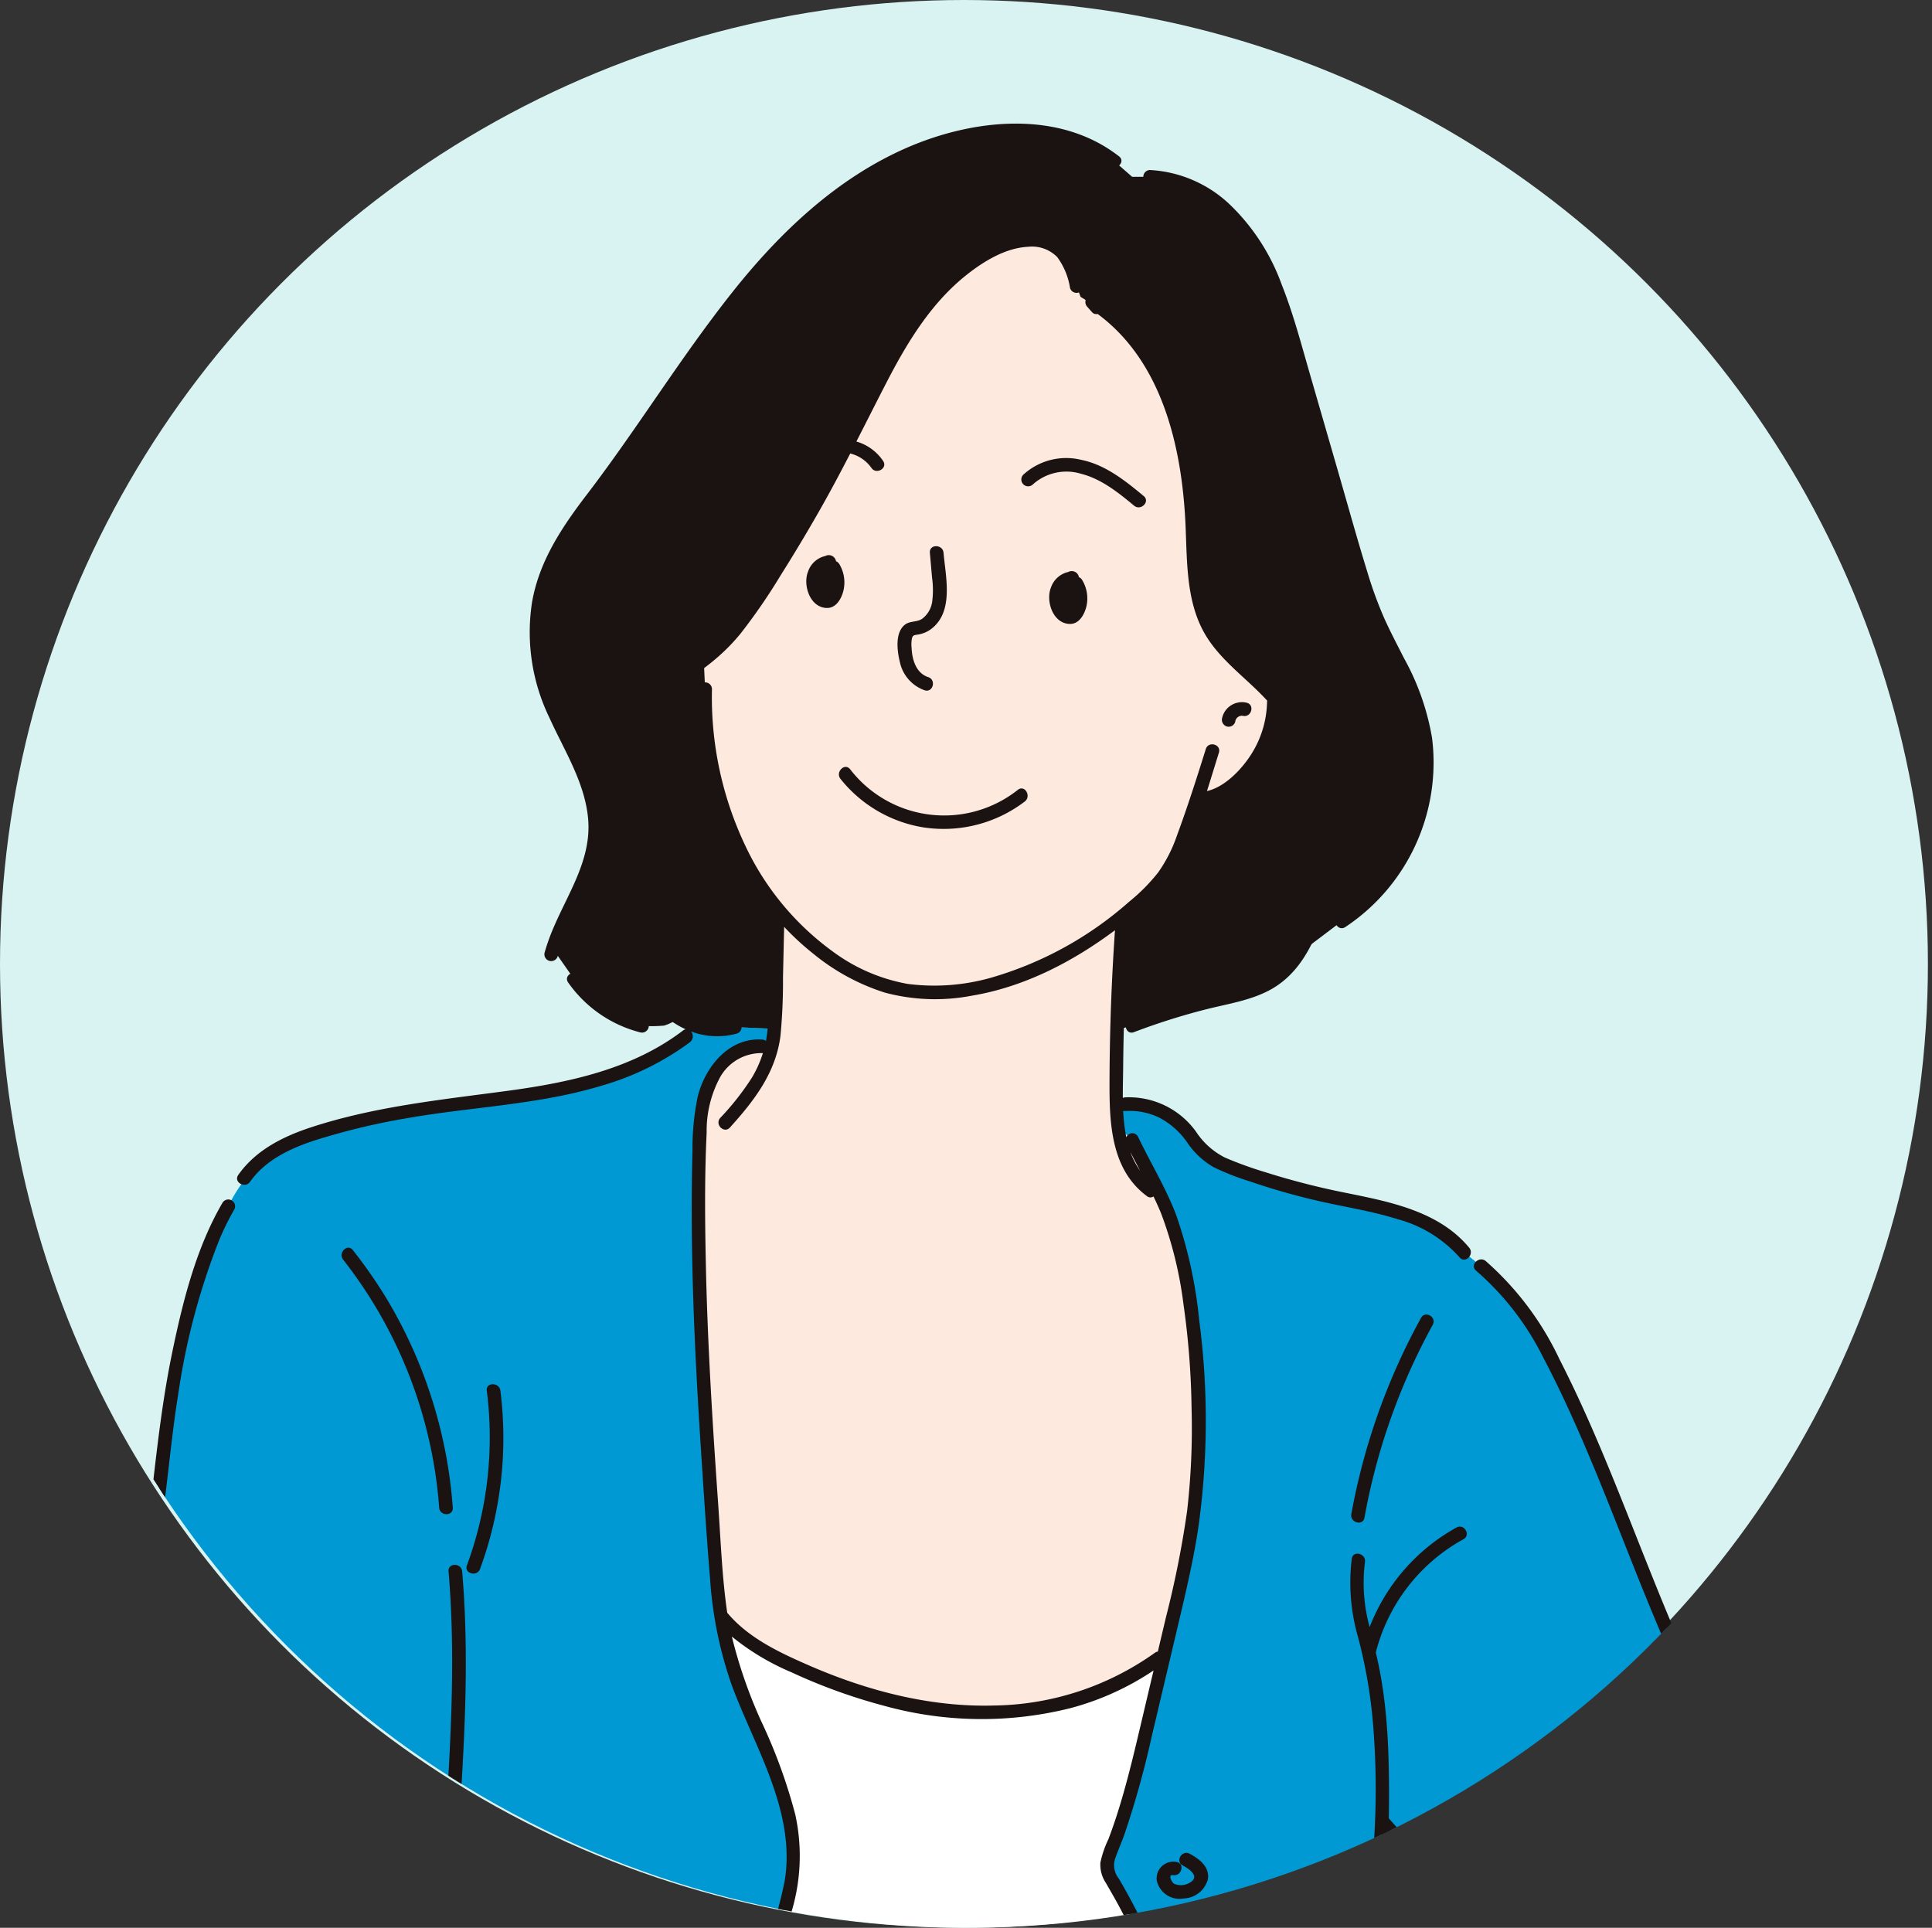
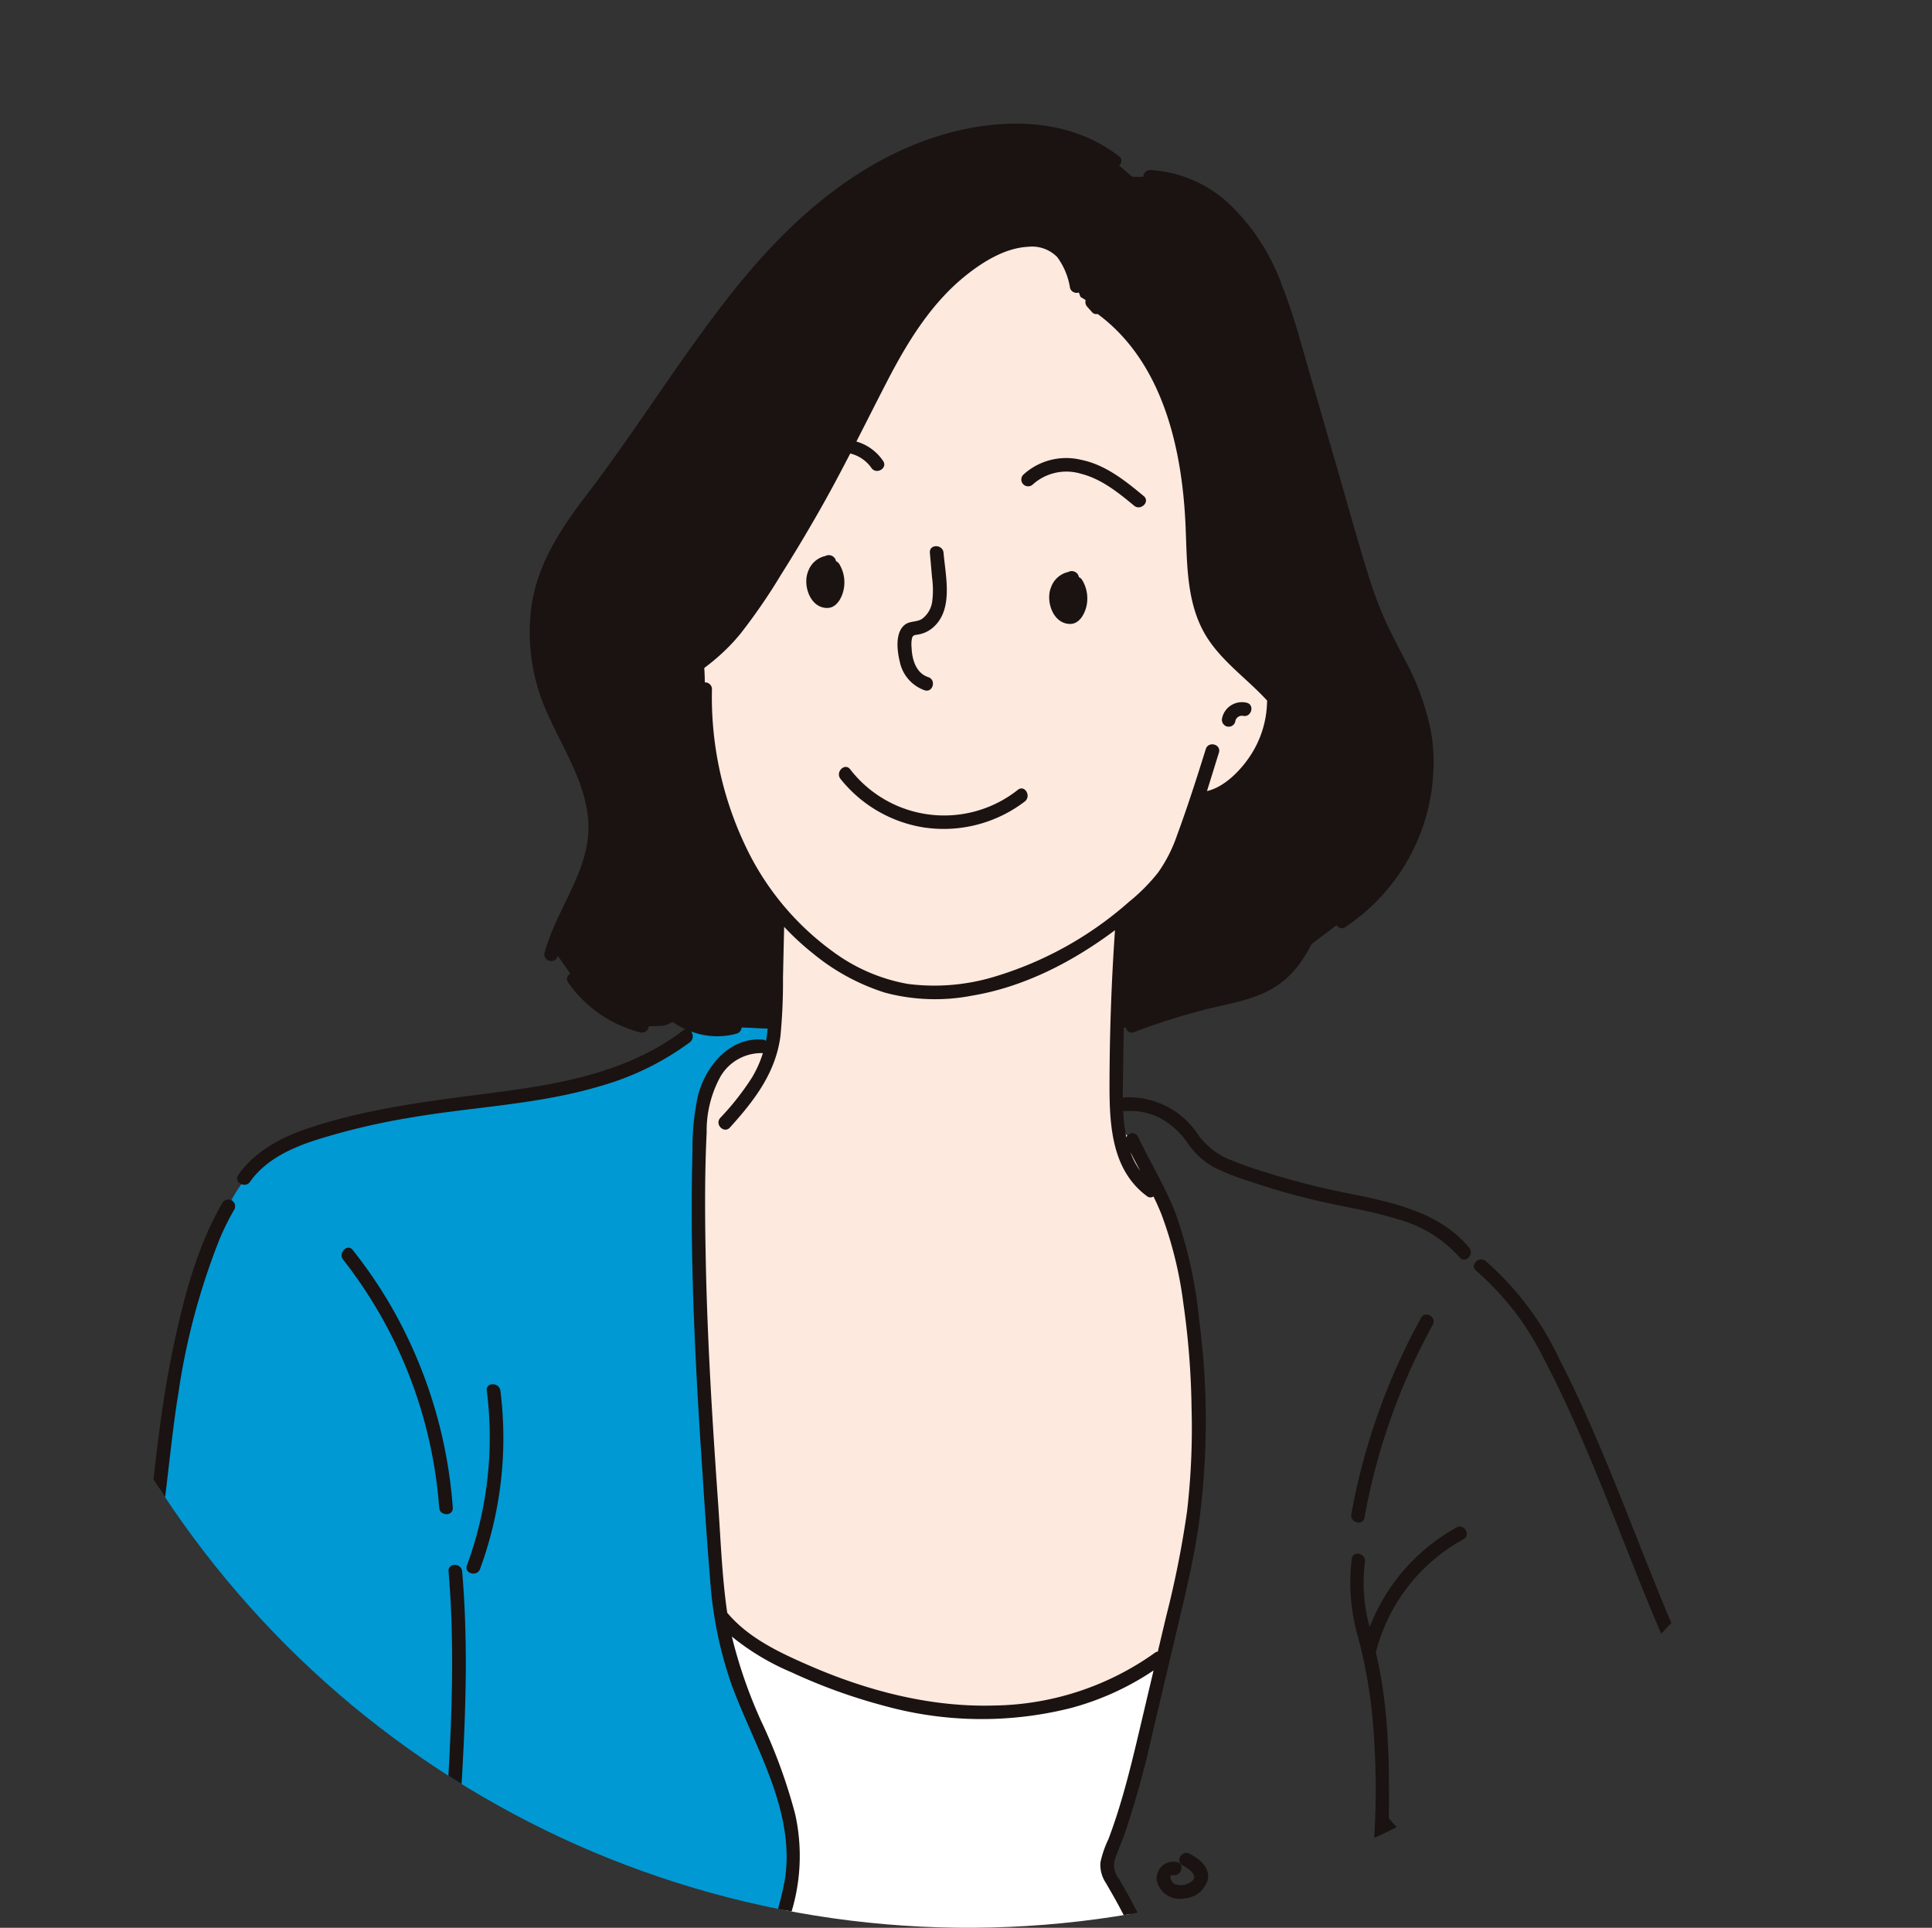
<svg xmlns="http://www.w3.org/2000/svg" width="240.508" height="240" viewBox="0 0 240.508 240">
  <rect x="0" y="0" width="240.508" height="240" fill="#333333" stroke="none" />
  <defs>
    <clipPath id="clip-path">
      <path id="パス_3350" data-name="パス 3350" d="M137.678,0a120,120,0,1,0,120,120A120,120,0,0,0,137.678,0Z" transform="translate(-17.68)" fill="none" />
    </clipPath>
  </defs>
  <g id="residence_staff_case_2nd" transform="translate(-193 -8179)">
-     <circle id="楕円形_668" data-name="楕円形 668" cx="120" cy="120" r="120" transform="translate(193 8179)" fill="#d9f2f2" />
    <g id="residence_staff_case_2nd-2" data-name="residence_staff_case_2nd" transform="translate(128.91 8179)">
      <g id="グループ_2866" data-name="グループ 2866" transform="translate(64.598)">
        <g id="グループ_2865" data-name="グループ 2865" clip-path="url(#clip-path)">
          <path id="パス_3319" data-name="パス 3319" d="M86.967,79.268a4.26,4.26,0,0,1,.464-1.87,68.877,68.877,0,0,0,2.577-7.693c.724-2.6,1.347-5.233,1.966-7.86q.609-2.579,1.221-5.162L95,49.04l-.188-.025-1.443,4.338c-6.459,4.823-14.716,6.9-22.769,6.672S54.664,57.39,47.373,53.96c-3.1-1.456-6.2-3.175-8.337-5.844.485,3.079,1.255,5.948,1.255,5.948.176.569.368,1.134.569,1.7,2.87,8.069,7.8,15.724,6.986,24.166-.33,3.459-1.627,6.739-2.769,10.019a118.588,118.588,0,0,0-5.467,22.731l-.075.749c.339.013.682.021,1.025.017,4.024-.054,7.906-1.414,11.88-2.041s8.433-.368,11.445,2.3l1.74,2.054s7.555.535,9.743.7c1.071.084,4.647.017,8.027-.071l.025-.025,1.937-.791a39.456,39.456,0,0,0,12.5-6.337A81.2,81.2,0,0,0,87.682,81.046a4.235,4.235,0,0,1-.715-1.778" transform="translate(50.299 153.161)" fill="#fff" />
          <path id="パス_3320" data-name="パス 3320" d="M39.191,49.46l-.23-1.937c.054.632.134,1.284.23,1.937" transform="translate(50.061 151.273)" fill="#0e1e3e" />
-           <path id="パス_3321" data-name="パス 3321" d="M129.777,115.238c-3.568-3.685-5.919-8.362-8.011-13.043-5.451-12.173-9.575-24.936-15.653-36.808a52.125,52.125,0,0,0-3.355-5.794,30.173,30.173,0,0,0-5.672-6.225l-2.071-1.661c-3.832-4.731-10.521-5.668-16.477-6.919a84.415,84.415,0,0,1-12.344-3.6,10.834,10.834,0,0,1-3.342-1.757,32.177,32.177,0,0,1-2.644-3.171,9.214,9.214,0,0,0-7.4-3.02l-1.113-.494a30.7,30.7,0,0,0,.2,3.342l1.761,1.619c2.7,5.7,4.463,7.638,5.948,13.767A90.847,90.847,0,0,1,61.893,71.11a88.663,88.663,0,0,1-.6,13.118,115.686,115.686,0,0,1-2.28,11.684l-.674,2.029.192.025-1.807,7.643q-.609,2.579-1.221,5.166c-.619,2.623-1.242,5.258-1.966,7.856a68.878,68.878,0,0,1-2.577,7.693,3.12,3.12,0,0,0,.251,3.648,81.2,81.2,0,0,1,10.173,28.186A39.58,39.58,0,0,0,72.43,145.34a10.848,10.848,0,0,1,2.133-3.167,9.568,9.568,0,0,1,2.686-1.5l2.548-1.079.172-.3,2.66-3.84a39.923,39.923,0,0,0,2.121-12.662l.247-.067a47.405,47.405,0,0,0,4.338,4.212l.966,1.314c3.07-.364,5.894-2.184,8.994-2.556,4.246-.515,8.341,1.732,12.612,2.012a15.384,15.384,0,0,1,4.35.473c1.322.485,2.481,1.824,2.221,3.179l1.1.234,10.3-16.318Z" transform="translate(86.768 104.235)" fill="#0099d4" />
          <path id="パス_3322" data-name="パス 3322" d="M134.361,172.467c-2.192-.167-9.743-.7-9.743-.7l-1.744-2.05c-3.008-2.669-7.471-2.924-11.445-2.3s-7.852,1.983-11.876,2.037c-.343,0-.686,0-1.029-.017l.079-.745a118.618,118.618,0,0,1,5.463-22.735c1.142-3.28,2.439-6.559,2.773-10.014.812-8.442-4.116-16.1-6.99-24.166-.2-.565-.389-1.129-.569-1.7,0,0-.77-2.874-1.255-5.948l-.021-.029-.063-.515c-.092-.653-.172-1.305-.226-1.937l-.372-3.158c-.054-.707-.1-1.414-.159-2.117-1.217-17.025-2.443-34.08-1.933-51.139.084-2.706.23-5.5,1.414-7.935s3.694-4.426,6.388-4.179c0,0,.439.042,1.188.117a17.755,17.755,0,0,0,.339-2.309l-4.9-.213a8.1,8.1,0,0,1-5.053-.192l-.983,1.355c-4.359,3.363-9.743,5.288-15.156,6.438-6.011,1.276-12.169,1.69-18.239,2.66A100.475,100.475,0,0,0,49.28,43.362c-4.053,1.125-8.316,2.715-10.7,6.183l.042.2a18.773,18.773,0,0,0-2,3.246c-4.062,6.894-6.731,19.577-7.68,27.517Q25.9,105.838,23,131.167c-2.029,17.527-4.037,35.381-.753,52.716.51,2.7,1.263,5.568,3.363,7.333,2.15,1.807,5.179,2.016,7.981,2.146,35.369,1.652,66.311,3.526,101.6,6.308l.673-.477-.5-.749c-.694-1.447-2.468-3.07-2.619-6.308a11.538,11.538,0,0,1,.318-3.162c1.33-5.781,3.56-11.558,7.906-15.448l1.41-1.134c-3.38.092-6.952.155-8.023.075" transform="translate(-8.691 97.15)" fill="#0099d4" />
          <path id="パス_3323" data-name="パス 3323" d="M98.4,56.485c-.5,1.782-2.853,2.092-4.706,2.05l-11.462-.264-6.078,2.112L59.672,69.859c-1.159,1.861-2.656,4.271-2.87,4.631-.356.59,5.547,10.383,5.664,10.617a23.634,23.634,0,0,0,2.506-3.439c.343-.515.581-.878.581-.878q3.388-4.562,6.777-9.128a20.437,20.437,0,0,0,9.019-3.326,19.221,19.221,0,0,0,2.075-1.594,17.143,17.143,0,0,1,2.355-1.916c2.263-1.339,5.1-1.008,7.7-.64l1.037.339,5.032-7.973-1.1-.234a1.089,1.089,0,0,1-.038.167" transform="translate(106.804 179.269)" fill="#fef0e8" />
          <path id="パス_3324" data-name="パス 3324" d="M141.546,52.038a2.711,2.711,0,0,0-2.171-4.221L104.893,46.8a7.371,7.371,0,0,0-6.446,3.43L85.625,70.544,75.331,86.858,70.3,94.831l-4.924,7.8-.979,1.548a7.364,7.364,0,0,1,6.116.929c2.1,1.276,3.706,3.188,5.463,4.894a35.486,35.486,0,0,0,12.579,7.873,3.251,3.251,0,0,0,2.025.255,1.211,1.211,0,0,0,.841-1.6s.176-.247.456-.627c-5.869-4.547-12.324-8.375-18.46-12.591-1.757-1.2-3.635-2.66-4-4.76-.531-3.033,2.619-5.718,5.7-5.84s5.923,1.531,8.483,3.242c2.845,1.9,5.589,3.941,8.333,5.982q3.677,2.729,7.35,5.459l1.092.816c.2-.088.322-.138.322-.138a7.23,7.23,0,0,0,2.765-3.326s.213-.506.51-1.284a26.145,26.145,0,0,1-2.083-4.773,21.871,21.871,0,0,0-1.861-4.957c-1.435-2.309-3.97-3.694-5.748-5.748s-2.518-5.635-.322-7.237c2.158-1.573,5.129.013,7.291,1.573,4.509,3.259,9.174,6.7,12.123,11.336l3.146-4.049c-.427-1.64-.381-3.736,1.079-4.593a2.929,2.929,0,0,1,1.761-.335l.138-.674c.707-.878,15.829-22.689,22.058-31.968" transform="translate(131.024 148.963)" fill="#808285" />
          <path id="パス_3325" data-name="パス 3325" d="M77.232,64.751l6.082-2.112,11.462.264c1.849.042,4.208-.268,4.7-2.05a1.152,1.152,0,0,0,.038-.163c.264-1.355-.9-2.7-2.221-3.179a15.355,15.355,0,0,0-4.346-.473c-4.271-.284-8.366-2.527-12.616-2.016-3.1.376-5.923,2.2-8.994,2.56-.289.033-.586.054-.883.063a3.687,3.687,0,0,0-1.74.247,3.065,3.065,0,0,0-.975,1.017q-2.033,2.937-4.07,5.873-1.33,1.92-2.665,3.84l-.167.3L56.45,76.694l4.3-2.468Z" transform="translate(105.731 174.901)" fill="#fef0e8" />
          <path id="パス_3326" data-name="パス 3326" d="M111.351,71.663l2.6-3.347c-2.945-4.639-7.613-8.082-12.123-11.336-2.163-1.56-5.133-3.146-7.287-1.573-2.2,1.6-1.46,5.179.318,7.233s4.313,3.443,5.748,5.752a21.872,21.872,0,0,1,1.862,4.957,25.986,25.986,0,0,0,2.083,4.769,29.95,29.95,0,0,0,1.966-7.162c.176-2.953,9.584,10.42,9.584,10.42s-4.919,6.927-8.68,11.186-6.141-.791-6.141-.791-.159-.243-.414-.636l-7.68,6.727L81.676,95.77H68.34L66.733,96l-2.522.372a85.12,85.12,0,0,0,14.62,11.579l4.794,2.824a10.1,10.1,0,0,0,4.61,1.769c3.74.13,6.254-3.635,9.42-5.626,1.887-1.188,4.221-1.857,5.513-3.673l2.807-.77c2.167-.264,3.844-2.037,4.974-3.907s1.924-3.957,3.355-5.605c2.071-2.389,5.585-4.183,5.543-7.346A9,9,0,0,0,119,82.556a63.876,63.876,0,0,1-1.882-6.363l-2.978,2.426Z" transform="translate(130.435 174.302)" fill="#fef0e8" />
          <path id="パス_3327" data-name="パス 3327" d="M92.351,90.314a21.906,21.906,0,0,0,4.426-4.673,24.626,24.626,0,0,0,2.414-5.409c.393-1.121.774-2.251,1.155-3.38l.8-.146a6.115,6.115,0,0,0,2.753-1.058,13.386,13.386,0,0,0,6.053-10.362c.008-.188.017-.376.017-.561v-.594c-2.548-2.87-5.936-5.037-7.856-8.362-2.163-3.744-2.1-8.308-2.271-12.629a49.422,49.422,0,0,0-2.819-15.783,26.531,26.531,0,0,0-7.538-10.931l-3.572-2.2-.494-1.322c-.41-1.652-.874-3.405-2.133-4.547-2.02-1.832-5.233-1.351-7.714-.222A26.635,26.635,0,0,0,65.035,17.6a104.121,104.121,0,0,0-6.869,12.57A218.842,218.842,0,0,1,46.6,50.436a39.26,39.26,0,0,1-6.183,7.873c-.452.418-.92.807-1.406,1.184l.167,3.543c-.222,9.856,2.891,20.021,9.107,27.529l-.1.69q-.125,5.459-.247,10.922c-.025,1.058-.054,2.125-.146,3.179a18.5,18.5,0,0,1-.339,2.309c-.753-.075-1.188-.117-1.188-.117-2.694-.251-5.2,1.744-6.388,4.179s-1.334,5.229-1.414,7.935c-.51,17.059.711,34.114,1.933,51.135.05.707.1,1.414.159,2.121l.372,3.158.226,1.937.063.515.021.025c2.142,2.673,5.237,4.388,8.337,5.844,7.291,3.434,15.168,5.84,23.225,6.066s16.31-1.849,22.769-6.668l1.443-4.342.678-2.029a118.054,118.054,0,0,0,2.28-11.684,89.24,89.24,0,0,0,.6-13.118,90.851,90.851,0,0,0-2.292-19.636c-1.485-6.128-3.246-8.069-5.948-13.767L90.565,117.6a30.634,30.634,0,0,1-.2-3.342c-.008-.485-.008-.97-.008-1.452,0-1.958.075-4.518.2-7.329.209-4.635.535-9.956.832-14.369.326-.264.648-.527.966-.795" transform="translate(48.098 22.723)" fill="#fde9de" />
          <path id="パス_3328" data-name="パス 3328" d="M143.453,76.128c-1.259-4.058-3.614-7.68-5.3-11.583a74.82,74.82,0,0,1-3-8.944q-3.514-12.154-7.032-24.308c-1.41-4.869-2.861-9.83-5.723-14.014s-7.417-7.538-12.487-7.63h-2.2l-2.221-1.941c-3.853-3.062-9.019-4.066-13.934-3.777-11.366.669-21.5,7.659-29.14,16.1S49.047,38.438,42.179,47.515c-2.573,3.4-5.342,6.731-7,10.659a21.717,21.717,0,0,0-.786,14.47c1.937,6.5,6.961,12.307,6.459,19.067-.372,5.011-3.748,9.253-5.258,14.043-.071.238-.146.473-.209.711l.724.021,2.133,3.05a14.611,14.611,0,0,0,8.454,5.806,16.054,16.054,0,0,0,2.761-.025,5.555,5.555,0,0,0,1.815-.954,9.4,9.4,0,0,0,1.945.945,8.131,8.131,0,0,0,5.053.2l4.9.213c.092-1.058.121-2.121.146-3.179q.126-5.465.251-10.926l.092-.69c-6.216-7.509-9.328-17.67-9.107-27.525l-.167-3.543q.728-.565,1.406-1.184a39.287,39.287,0,0,0,6.183-7.877A219.323,219.323,0,0,0,73.548,40.529a104.385,104.385,0,0,1,6.869-12.57A26.614,26.614,0,0,1,90.954,18.5c2.481-1.125,5.693-1.606,7.714.226,1.259,1.142,1.723,2.895,2.133,4.547l.494,1.322,3.572,2.2a26.531,26.531,0,0,1,7.538,10.931A49.4,49.4,0,0,1,115.225,53.5c.172,4.317.109,8.881,2.271,12.629,1.92,3.321,5.308,5.488,7.856,8.362v.59c0,.188-.008.376-.017.561a13.387,13.387,0,0,1-6.053,10.366,6.108,6.108,0,0,1-2.753,1.054l-.8.151c-.381,1.129-.761,2.255-1.155,3.38A24.715,24.715,0,0,1,112.159,96a21.8,21.8,0,0,1-4.426,4.673q-.477.4-.966.791c-.3,4.417-.623,9.734-.832,14.369,6.655-1.949,17.657-5.208,19.883-6.3,3.183-1.569,2.522-3.07,2.522-3.07l5.472-4.137a23.63,23.63,0,0,0,9.642-26.2" transform="translate(32.716 12.362)" fill="#1a1311" />
          <path id="パス_3329" data-name="パス 3329" d="M26.23,57.086C28.15,54.359,31.3,52.9,34.387,51.9a84.729,84.729,0,0,1,11.545-2.757c8-1.4,16.235-1.644,24.049-4.016a34.508,34.508,0,0,0,11.006-5.413.943.943,0,0,0,.138-1.343,9.2,9.2,0,0,0,5.693.268.846.846,0,0,0-.448-1.631,7.966,7.966,0,0,1-7.182-1.665,12.358,12.358,0,0,1-3.848-6.459.849.849,0,0,0-1.636.452,13.853,13.853,0,0,0,4.668,7.513A10.515,10.515,0,0,0,80.452,38.1a.828.828,0,0,0-.322.151c-6.291,4.811-14.185,6.48-21.874,7.517-8.186,1.1-16.419,1.933-24.321,4.5-3.539,1.15-6.973,2.845-9.169,5.961-.627.9.841,1.744,1.464.858" transform="translate(4.39 90.04)" fill="#1a1311" />
          <path id="パス_3330" data-name="パス 3330" d="M29.119,37.427c-.673-.858-1.866.351-1.2,1.2A56.817,56.817,0,0,1,39.869,69.495c.079,1.083,1.774,1.092,1.694,0a58.775,58.775,0,0,0-8.086-25.764,58.659,58.659,0,0,0-4.359-6.3" transform="translate(14.294 118.199)" fill="#1a1311" />
          <path id="パス_3331" data-name="パス 3331" d="M226.845,174.511c-1.129,1.518-3.292,1.882-4.995,2.372-2.2.636-4.233,1.732-6.471,2.259-2.451.581-4.991.1-7.429.791-2.263.64-4.334,1.8-6.6,2.422a.833.833,0,0,0,.017-.807c-.5-1.008-1.226-1.882-1.728-2.891a8.221,8.221,0,0,1-.7-4.744,31.743,31.743,0,0,1,1.69-6.333,28.9,28.9,0,0,1,2.677-5.668,18.847,18.847,0,0,1,4.806-5.275c.627-.46.485-1.606-.427-1.581-5.3.151-10.638.305-15.883-.577-1.067-.176-1.523,1.456-.448,1.636a73.7,73.7,0,0,0,13.947.7,25.2,25.2,0,0,0-5.882,9.178,38.836,38.836,0,0,0-2.008,6.827,10.423,10.423,0,0,0,.364,5.781,42.332,42.332,0,0,0,2.083,3.71q-9.387-.734-18.774-1.418a.787.787,0,0,0,.025-.335,31.293,31.293,0,0,1,6.685-23.5c.682-.837-.51-2.046-1.2-1.2a32.934,32.934,0,0,0-7.178,24.7.872.872,0,0,0,.054.218q-14.739-1.06-29.5-1.979-25.237-1.562-50.5-2.719c-3.405-.159-7.354-.28-9.358-3.51a14.552,14.552,0,0,1-1.694-4.911c-.406-2.029-.724-4.079-.979-6.133a136.233,136.233,0,0,1-.418-25.626c.569-8.617,1.627-17.2,2.623-25.772Q91.16,97,92.7,83.879q.766-6.563,1.548-13.118c.435-3.631.807-7.27,1.4-10.876A85.132,85.132,0,0,1,100.765,40.7a32.086,32.086,0,0,1,1.853-3.744.846.846,0,0,0-1.46-.853c-3.3,5.647-4.957,12.315-6.271,18.661-1.527,7.387-2.2,14.921-3.087,22.4q-1.518,12.813-3,25.622a.77.77,0,0,0-.406-.067c-4.422.368-9.174.858-12.75,3.752-3.978,3.217-5.221,8.981-6.091,13.758-1.025,5.643-1.627,11.378-2.389,17.063q-1.167,8.747-2.338,17.494-1.318,9.889-2.644,19.778a.659.659,0,0,0,.276.678c-1.259.059-2.518.121-3.777.18q-12.593.609-25.2,1.221-10.956.527-21.907,1.058c-3.535.172-7.082.259-10.608.515l-.151.008c-1.088.05-1.092,1.744,0,1.694q4.367-.213,8.734-.423l20.97-1.016,25.2-1.217q10.956-.533,21.907-1.063c3.535-.172,7.082-.259,10.608-.51.05,0,.1-.008.151-.008,1.083-.054,1.092-1.749,0-1.694q-4.367.207-8.739.423-8.076.389-16.151.782a.887.887,0,0,0,.376-.627q2.253-16.81,4.5-33.62c.74-5.555,1.439-11.115,2.238-16.661a68.005,68.005,0,0,1,1.518-7.869,20.857,20.857,0,0,1,2.832-6.752c3.008-4.271,8.642-4.852,13.432-5.25a.747.747,0,0,0,.222-.046c-1,8.609-2.083,17.214-2.845,25.843a161.634,161.634,0,0,0-.519,26.274,82.984,82.984,0,0,0,1.732,12.554c.786,3.405,2.389,6.45,5.81,7.76a16.983,16.983,0,0,0,5.1.891c2.15.13,4.3.209,6.455.31q6.576.32,13.152.657,12.719.653,25.438,1.406,25.513,1.518,51,3.48,3.269.251,6.534.51a.739.739,0,0,0,.531-.146.8.8,0,0,0,.69.117c2.4-.632,4.572-1.9,6.969-2.522a17.1,17.1,0,0,1,3.92-.33,16.006,16.006,0,0,0,4.074-.611c2.246-.648,4.346-1.669,6.6-2.309,1.937-.548,3.823-1.213,5.066-2.882.653-.878-.82-1.723-1.464-.858" transform="translate(-73.959 113.62)" fill="#1a1311" />
          <path id="パス_3332" data-name="パス 3332" d="M234.571,242.722a14.723,14.723,0,0,1,3.02-4.033,28.964,28.964,0,0,0,3.133-3.029,5.675,5.675,0,0,0,1.41-3.932c-.125-1.845-1.134-3.618-1.661-5.38-.335-1.125-.636-2.267-.937-3.409,1.535-1.079,1.677-3.1,2.405-4.735a6.4,6.4,0,0,1,2.343-2.748c.979-.632,2-1.071,2.543-2.175a5.785,5.785,0,0,0-1.017-6.028,6.9,6.9,0,0,0-3.242-2.192c.807-1.079,1.552-2.213,2.317-3.313q2.88-4.122,5.739-8.266,6.488-9.368,12.888-18.795a8.533,8.533,0,0,0,1.221-2.079,3.567,3.567,0,0,0-.343-2.865,3.663,3.663,0,0,0-3.108-1.74c-1.4-.059-2.8-.084-4.2-.126q-8.816-.264-17.628-.519c-4.129-.126-8.262-.264-12.395-.368a8.4,8.4,0,0,0-7.346,3.907c-.452.707-.9,1.426-1.347,2.138q-3.526,5.585-7.053,11.177l-3.8,6.024A41.7,41.7,0,0,1,201.164,180c-1.991-4.25-3.756-8.609-5.5-12.968-3.464-8.676-6.773-17.444-11.039-25.772a37.447,37.447,0,0,0-9.161-12.19c-.832-.69-2.037.5-1.2,1.2a34.707,34.707,0,0,1,8.358,10.813c2.217,4.208,4.166,8.559,6,12.947,3.6,8.6,6.756,17.381,10.625,25.864a44.277,44.277,0,0,0,7.321,11.826l-5.162,8.174q-2.152,3.42-4.313,6.835a4.476,4.476,0,0,0-3.489-3.259,17.8,17.8,0,0,0-3.367-.284,18.311,18.311,0,0,1-3.434-.485,67,67,0,0,0-6.768-1.523,14.1,14.1,0,0,0-6.417.816,24.737,24.737,0,0,1-5.856,1.74.7.7,0,0,0-.046-1.1,31.732,31.732,0,0,1-4.321-4.192c.008-.464.017-.929.021-1.389.042-6.4-.117-12.938-1.623-19.18l-.021-.075.017-.05A22.374,22.374,0,0,1,172.685,163.7c.954-.523.1-1.987-.858-1.464a24.088,24.088,0,0,0-10.818,12.4,20.754,20.754,0,0,1-.586-8.078c.176-1.067-1.456-1.523-1.636-.448a24.37,24.37,0,0,0,.757,9.7,61.932,61.932,0,0,1,1.82,10.115,98.836,98.836,0,0,1-.021,18.008,31.254,31.254,0,0,1-1.69,7.433l-2.635,3.8-.008.013q-1.569.678-3.116,1.372a7.676,7.676,0,0,0-2.51,1.682,11.672,11.672,0,0,0-1.661,2.527,41.529,41.529,0,0,1-3,4.848,38.614,38.614,0,0,1-6.961,7.321,82.409,82.409,0,0,0-7.141-21.719q-1.318-2.673-2.824-5.246a2.642,2.642,0,0,1-.443-2.589c.356-.991.782-1.958,1.138-2.953a116.18,116.18,0,0,0,3.413-12.273q1.531-6.457,3.054-12.918c.991-4.2,2.016-8.408,2.681-12.683A95.632,95.632,0,0,0,139.8,136.5a56.552,56.552,0,0,0-2.882-13.185c-1.284-3.376-3.192-6.476-4.744-9.73a.8.8,0,0,0-1.456.079,21.433,21.433,0,0,1-.389-3.3.842.842,0,0,0,.259.025,8.466,8.466,0,0,1,4.284.849,9.749,9.749,0,0,1,3.43,3.07,9.9,9.9,0,0,0,3.267,3.062,31.805,31.805,0,0,0,4.522,1.778,85.1,85.1,0,0,0,10.232,2.807c2.732.569,5.488,1.058,8.153,1.895a15.819,15.819,0,0,1,7.726,4.756c.694.841,1.891-.364,1.2-1.2-3.744-4.526-9.818-5.706-15.277-6.814a93.47,93.47,0,0,1-10.056-2.573,47.028,47.028,0,0,1-5.074-1.836,9.366,9.366,0,0,1-3.618-3.25,10.287,10.287,0,0,0-8.789-4.246.99.99,0,0,0-.305.071c-.008-1.305.029-2.581.042-3.752q.075-8.753.694-17.481a.7.7,0,0,0-.339-.7c2.983-2.351,5.718-4.911,7.254-8.471.845-1.958,1.577-3.974,2.251-6.011l.079,0c2.924-.33,5.426-2.6,7.07-4.911a14.206,14.206,0,0,0,2.46-6.208c.18.264.347.531.51.812a16.726,16.726,0,0,1,.92,14.821c-.431.987,1.029,1.853,1.464.853a18.421,18.421,0,0,0,.372-13.775,18.1,18.1,0,0,0-3.706-5.982c-1.677-1.8-3.627-3.317-5.317-5.108a13.76,13.76,0,0,1-3.522-6.576,43.3,43.3,0,0,1-.69-7.818c-.2-5.677-.87-11.437-2.953-16.758A26.391,26.391,0,0,0,126.863,8.913c-.841-.544-1.636.636-1.025,1.33l.586.661a.707.707,0,0,0,.724.255c8.036,5.936,10.475,16.532,10.931,26.057.234,4.861.008,10.153,2.8,14.394,1.974,3,4.995,5.074,7.383,7.7a.787.787,0,0,0-.025.2,12.6,12.6,0,0,1-2.108,6.681c-1.167,1.765-3.175,3.865-5.371,4.367.506-1.6.991-3.2,1.485-4.781.326-1.042-1.309-1.489-1.631-.448-1.125,3.6-2.276,7.2-3.581,10.738a18.169,18.169,0,0,1-2.334,4.6,22.764,22.764,0,0,1-3.627,3.664A44.544,44.544,0,0,1,113.8,93.814a25.824,25.824,0,0,1-10.3.749,22.189,22.189,0,0,1-9.249-3.978A34.332,34.332,0,0,1,83.237,77.249a43.053,43.053,0,0,1-4.1-19.418.848.848,0,0,0-1.694,0c-.192,9.851,2.828,20.146,9.107,27.839a.862.862,0,0,0-.092.376q-.088,3.639-.167,7.283c-.054,2.288-.025,4.593-.23,6.873-.046.5-.113.983-.2,1.46a.88.88,0,0,0-.473-.171c-4.141-.284-7.1,3.409-8.019,7.078a31.742,31.742,0,0,0-.657,6.806q-.1,3.828-.092,7.659c.013,10.119.535,20.226,1.2,30.319.33,5.062.653,10.123,1.075,15.176a50.016,50.016,0,0,0,2.719,13.378c2.857,7.7,7.923,15.616,6.6,24.174a43.472,43.472,0,0,1-2.242,7.776c-.912,2.573-1.753,5.166-2.5,7.793a119.823,119.823,0,0,0-3.355,16.034l0,.063a30.482,30.482,0,0,1-5.141-.9,149.557,149.557,0,0,1-15.854-4.94,61.234,61.234,0,0,1-7.555-3.405c-1.7-.92-3.288-2-4.9-3.037-.31-15.068,1.7-30.052,1.824-45.107.029-4.225-.092-8.446-.452-12.654-.092-1.079-1.786-1.088-1.694,0,1.284,15.093-.54,30.181-1.192,45.253-.163,3.811-.251,7.622-.2,11.433l-.213-.134a15.76,15.76,0,0,0-8.525-2.455,34.664,34.664,0,0,0-9.55,2.008c-1.037.326-.594,1.962.448,1.636a36.4,36.4,0,0,1,8.249-1.908,13.681,13.681,0,0,1,7.843,1.79c2.251,1.259,4.309,2.828,6.551,4.1a59.168,59.168,0,0,0,7.124,3.409,151.83,151.83,0,0,0,15.4,5.028,38.089,38.089,0,0,0,8.17,1.615,29.879,29.879,0,0,0,8.186-.924c5.087-1.125,11.546-2.853,15.98.97.82.707,2.025-.485,1.2-1.2-3.79-3.271-9.036-3.171-13.683-2.263-2.84.548-5.635,1.38-8.521,1.657-.6.059-1.2.088-1.8.088a120.092,120.092,0,0,1,2.769-13.737q.9-3.395,2-6.735c.757-2.3,1.636-4.564,2.343-6.881a24.044,24.044,0,0,0,.586-12.47,66.874,66.874,0,0,0-4.275-11.7,60.17,60.17,0,0,1-3.623-10.466,30.523,30.523,0,0,0,7.442,4.455,69.655,69.655,0,0,0,11.579,4.179,45.454,45.454,0,0,0,23.145.272,34.3,34.3,0,0,0,10.332-4.689q-.7,2.962-1.4,5.928c-.979,4.145-1.937,8.308-3.263,12.361-.3.916-.619,1.824-.962,2.727a12.84,12.84,0,0,0-.991,2.891,4.048,4.048,0,0,0,.678,2.543c.5.874,1.008,1.74,1.489,2.623A80.927,80.927,0,0,1,138.25,234.1a39.034,39.034,0,0,1-11.8,5.886.847.847,0,0,0,.452,1.631,40.628,40.628,0,0,0,12.683-6.4,1.01,1.01,0,0,0,.151-.113,40.721,40.721,0,0,0,5.334-4.819,41.388,41.388,0,0,0,6.12-8.663,9.245,9.245,0,0,1,1.577-2.368,8.548,8.548,0,0,1,2.7-1.544q3.238-1.38,6.48-2.748l12.821-5.446c.874-.372,3.162-1.431,3.953-.36.535.724-.255,1.941-.644,2.594a11.07,11.07,0,0,1-1.765,2.179c-2.719,2.635-6.333,4.012-9.621,5.769a20.3,20.3,0,0,0-8.324,7.693,4.333,4.333,0,0,0-.33,3.175,21.869,21.869,0,0,1,.456,3.292,20.561,20.561,0,0,1-.72,6.225,31.2,31.2,0,0,1-6.329,11.709c-.694.832.5,2.037,1.2,1.2,5.12-6.149,8.818-14.214,7.141-22.351a3.222,3.222,0,0,1,.326-2.819,25.73,25.73,0,0,1,1.958-2.6,17.869,17.869,0,0,1,4.815-3.694c3.418-1.912,7.136-3.3,10.111-5.919a11.913,11.913,0,0,0,3.242-4.392,3.732,3.732,0,0,0,.218-.74l7.153.163a27.151,27.151,0,0,0,6.438-.126,5.352,5.352,0,0,0,.845-.264q-1.393,2.209-2.786,4.413c-.05.079-.1.163-.155.243a.736.736,0,0,0-.418-.188,16.312,16.312,0,0,0-6.538-.033c-2.217.6-3.6,2.313-5.363,3.648a19.8,19.8,0,0,1-5.815,3.02,19.381,19.381,0,0,1-3.259.757,1.549,1.549,0,0,0-1.314.719c-.4.531-.795,1.071-1.192,1.6q-2.7,3.639-5.4,7.279c-.653.874.82,1.723,1.464.853q3.257-4.386,6.513-8.768a21.793,21.793,0,0,0,8.345-2.978l.029.05c1.6,2.506,2.234,5.618,3.008,8.45a42.387,42.387,0,0,0-4.836-.159,18.749,18.749,0,0,0-5.229.565c-1.443.473-2.548,1.56-3.92,2.175a19.387,19.387,0,0,1-4.811,1.217c-.866.151-.736,1.242-.088,1.56a18.089,18.089,0,0,1-1.933,9.755c-.5.97.962,1.828,1.46.858a19.721,19.721,0,0,0,2.154-10.734,18.184,18.184,0,0,0,3.384-.9c1.422-.565,2.552-1.619,3.949-2.2a14.638,14.638,0,0,1,5.032-.6,42.6,42.6,0,0,1,4.622.142q-2.033,3.225-4.066,6.446a4.137,4.137,0,0,0-.581,1.485c-5.057-.469-8.948,3.363-12.257,6.651a65.06,65.06,0,0,1-11.608,8.906c-2.343,1.46-4.74,2.836-7.153,4.171-.958.527-.1,1.991.853,1.46a120.954,120.954,0,0,0,11.788-7.245.788.788,0,0,0,.786,1.05q5.672-.27,11.353-.548,9.048-.439,18.092-.874l4.146-.2a.888.888,0,0,0,.719-1.305,69.944,69.944,0,0,0,6.626,4.451c1.615.95,3.217,1.924,4.848,2.849a9.182,9.182,0,0,0,4.673,1.489c2.932-.075,5.15-2.2,7.245-3.995a19.99,19.99,0,0,1,4.016-2.7,10.967,10.967,0,0,0,4.083-3.024c.653-.874-.82-1.719-1.464-.858a9.413,9.413,0,0,1-3.472,2.418A19.473,19.473,0,0,0,217,253.79c-1.933,1.556-3.89,3.882-6.488,4.25a6.97,6.97,0,0,1-4.321-1.221c-1.544-.874-3.062-1.8-4.593-2.7a69.265,69.265,0,0,1-7.613-5.2c-2.322-1.824-4.564-3.752-6.7-5.785,3,.113,6,.322,8.99.46a.791.791,0,0,0,.515-.146A37.607,37.607,0,0,0,201,248.122a15.966,15.966,0,0,0,8.073,3.493c2.949.519,6.166,1.2,9.023-.021,1-.427.138-1.891-.858-1.464-2.41,1.033-5.505.255-7.977-.2a14.2,14.2,0,0,1-7.065-3.008,54.663,54.663,0,0,1-5.124-5.777q-2.755-3.219-5.706-6.254-1.449-1.493-2.945-2.941c-.983-.95-2.1-1.828-3-2.853-.92-1.05-.443-2.158.686-2.807a4.98,4.98,0,0,1,3.459-.431c2.568.523,4.489,2.38,6.266,4.183a44.705,44.705,0,0,0,5.773,5.083,36.529,36.529,0,0,0,7.412,4.079c1.209.494,2.681,1.217,4,.707a2.07,2.07,0,0,0,1.318-1.565c1.594,1.272,3.142,2.6,4.622,4.007.786.753,1.987-.443,1.2-1.2a98.34,98.34,0,0,0-13.319-10.295c-2.355-1.573-4.735-3.1-7.095-4.66-1.146-.753-2.284-1.51-3.413-2.284a15.461,15.461,0,0,1-2.953-2.389,3.728,3.728,0,0,1,.489-5.647c2.033-1.673,4.677-1.5,7-.59a35.659,35.659,0,0,1,7.35,4.505c2.456,1.749,4.861,3.56,7.279,5.354,5.463,4.062,10.826,8.467,16.879,11.629.966.506,1.824-.958.853-1.464a74.116,74.116,0,0,1-9.362-6.007,8.09,8.09,0,0,0,2.284-2.945,27.639,27.639,0,0,0,3.723,4.6.848.848,0,0,0,1.2-1.2,25.767,25.767,0,0,1-5.572-8.2c-1.3-3.054-1.661-6.4-4.016-8.9-1.937-2.054-4.848-3.531-5.739-6.375a3.724,3.724,0,0,1,.28-3.388c.979-1.247,2.665-1.008,3.961-.489a19.639,19.639,0,0,1,4.074,2.552c1.3.945,2.581,1.9,3.823,2.92a31.584,31.584,0,0,1,6.58,6.919c1.933,2.928,2.819,6.241,3.706,9.6a47.481,47.481,0,0,0,1.556,5.007c.54,1.38,1.063,2.761.347,4.183a11.376,11.376,0,0,1-2.815,3.121,17.212,17.212,0,0,0-3.313,3.677c-1.744,2.79-2.966,7.09-6.743,7.647-1.075.159-.619,1.795.448,1.636,3.618-.535,5.384-4.062,6.919-6.948m-102.132-124.9a9.425,9.425,0,0,1-1.213-2.33c.393.782.8,1.556,1.213,2.33m-18.469,66.587c-7.86.167-15.645-1.895-22.807-5.024-3.677-1.606-7.5-3.4-10.123-6.534-.644-4.422-.807-8.931-1.117-13.382-.7-9.989-1.334-19.991-1.544-30.006-.113-5.451-.167-10.926.1-16.373a14.051,14.051,0,0,1,1.69-6.94,5.882,5.882,0,0,1,5.212-2.97l.1,0a14.039,14.039,0,0,1-1.376,3.066,33.3,33.3,0,0,1-3.928,4.995c-.732.807.464,2.012,1.2,1.2,3.02-3.338,5.706-6.814,6.291-11.412a71.105,71.105,0,0,0,.314-7.254q.069-3.162.142-6.317a33.23,33.23,0,0,0,3.631,3.347,26.765,26.765,0,0,0,8.9,4.84,24.192,24.192,0,0,0,10.839.385c6.526-1.088,12.549-4.217,17.816-8.149q-.634,9.155-.678,18.339c-.025,5.246,0,11.32,4.652,14.762a.67.67,0,0,0,.82.042c.339.7.661,1.414.958,2.138a49.388,49.388,0,0,1,2.765,11.211,100.661,100.661,0,0,1,1.017,13.031,89.959,89.959,0,0,1-.561,12.826,123.048,123.048,0,0,1-2.6,13.072q-.521,2.19-1.037,4.384a.777.777,0,0,0-.381.159,35.277,35.277,0,0,1-20.284,6.559m79.4,66.2a.8.8,0,0,0-.226-.017q-5.679.27-11.353.548-9.048.439-18.092.874c-1.343.067-2.686.13-4.028.2a57.862,57.862,0,0,0,4.919-4c1.778-1.636,3.38-3.46,5.267-4.97a10.346,10.346,0,0,1,7.367-2.623,3.277,3.277,0,0,0,1.594,1.97,5.114,5.114,0,0,0,2.568.448c.92.008,1.845.017,2.765.021l.724.013a.908.908,0,0,0,.192.28,89.793,89.793,0,0,0,8.3,7.262M186.6,232.557q1.556,1.487,3.066,3.024,2.993,3.043,5.785,6.279c-3.623-.176-7.258-.41-10.885-.494-1.33-.029-2.669.025-4-.033a1.829,1.829,0,0,1-1.841-1.615,2.346,2.346,0,0,1,.523-1.539q1.286-2.039,2.568-4.07l2.234-3.539a.839.839,0,0,0,.121-.314,32.233,32.233,0,0,0,2.426,2.3m.192-8.333c-.117.025-.23.059-.343.092a4.641,4.641,0,0,0-3.2,3.112,25.983,25.983,0,0,0-2.794-7.421.859.859,0,0,0-.1-.134c.109-.079.218-.159.326-.243,1.46-1.117,2.7-2.694,4.514-3.25a13.589,13.589,0,0,1,5.836-.042q-2.052,3.257-4.108,6.513l-.247.385a.748.748,0,0,0,.117.987m8.341.929c2.481,1.7,5.011,3.338,7.53,4.986,3.434,2.246,6.86,4.522,10.127,7.011a.871.871,0,0,0-.067.841c.05.121-.276.33-.335.36a1.567,1.567,0,0,1-.95-.054,16.317,16.317,0,0,1-1.97-.724,33.941,33.941,0,0,1-3.577-1.732,34.431,34.431,0,0,1-6.517-4.685c-1.958-1.786-3.648-3.878-5.852-5.388a9.351,9.351,0,0,0-5.35-1.728q1.261-1.989,2.518-3.987c.552,2.284,2.581,3.819,4.442,5.1m-31.825-24.275a31.719,31.719,0,0,0,3.175,2.932,2.964,2.964,0,0,0-2.242,1,23.076,23.076,0,0,0-1.665,2.317,46.587,46.587,0,0,0,.732-6.245m30.562,7.923a9.275,9.275,0,0,1-2.656.222c-1.2-.025-2.414-.059-3.618-.084q-3.62-.088-7.237-.167a2.424,2.424,0,0,0-1.744-1.59c-1.669-.448-3.347.289-4.848.929q-3.382,1.437-6.764,2.87c-2.158.916-4.334,1.811-6.5,2.719.234-.5.452-1.012.648-1.527q.565-.816,1.129-1.627c.632-.916,1.268-1.828,1.9-2.74.506-.728,1.075-2.05,1.97-2.3a8.806,8.806,0,0,1,1.56-.071,12.054,12.054,0,0,0,1.23-.163,17.284,17.284,0,0,0,2.7-.761,27.946,27.946,0,0,1,5.434-1.673c4.007-.531,7.877,1.472,11.8,1.941,1.815.213,4.2-.255,5.718.979a1.813,1.813,0,0,1,.757,2.02,2.111,2.111,0,0,1-1.477,1.021m36.368-1.146c-1.326-1.146-2.706-2.217-4.108-3.259a36.088,36.088,0,0,0-4.346-2.991,7.038,7.038,0,0,0-4.777-1A4.142,4.142,0,0,0,214,203.2c-.937,2.962.966,5.877,3.066,7.772a22.867,22.867,0,0,1,4.125,4.016c1.134,1.711,1.477,3.782,2.154,5.689a27.375,27.375,0,0,0,1.949,4.275.71.71,0,0,0-.535.393,6.713,6.713,0,0,1-2.313,2.916c-1.715-1.28-3.409-2.577-5.116-3.844-2.627-1.954-5.242-3.924-7.9-5.827a40.285,40.285,0,0,0-7.743-4.786,9.369,9.369,0,0,0-6.772-.443q2.548-4.041,5.1-8.078,4.963-7.862,9.922-15.72,4.072-6.45,8.14-12.9,1.2-1.9,2.393-3.794a12.039,12.039,0,0,1,1.761-2.41,6.63,6.63,0,0,1,4.752-1.782c.389.008.782.021,1.171.033q3.031.088,6.057.18l17.916.527q3.47.1,6.94.2c1.042.029,2.753-.2,3.564.59,1.364,1.334-.109,2.92-.9,4.1q-1.4,2.064-2.807,4.125-3.282,4.806-6.588,9.6c-3.552,5.149-7.095,10.3-10.7,15.415-.18.255-.36.51-.544.761-.071.1-.4.535-.155.226a.9.9,0,0,0-.188.406,3.909,3.909,0,0,0-.9.18c-2.079.682-2.527,2.853-2.3,4.794a.742.742,0,0,0-.724.418c-.506.933-1.012,1.87-1.519,2.8a32.327,32.327,0,0,0-5.062-5.388m6.639,7.877q-.245-.452-.515-.891c.59-1.083,1.175-2.171,1.761-3.255a.877.877,0,0,0,1.238-.975,4.44,4.44,0,0,1,.079-2.962c.527-1.054,1.795-1.017,2.773-.7a4.83,4.83,0,0,1,3.355,4.915c-.176,1.305-1.146,1.686-2.142,2.33a8.2,8.2,0,0,0-2.493,2.51,11.92,11.92,0,0,0-1.175,2.857,5.625,5.625,0,0,1-.74,1.715,27.375,27.375,0,0,0-2.142-5.543" transform="translate(8.985 27.928)" fill="#1a1311" />
          <path id="パス_3333" data-name="パス 3333" d="M127.645,50.007c.109,0,.218.008.326.008,1.092.033,1.088-1.661,0-1.694q-7.611-.226-15.227-.448-5.189-.157-10.378-.305c-1.657-.05-3.334-.188-4.995-.134a8.341,8.341,0,0,0-6.718,3.848c-.18.276-.351.556-.527.832q-1.732,2.748-3.468,5.492-5.741,9.1-11.483,18.193c-2.577,4.091-5.283,8.124-7.751,12.282-.038.067-.08.13-.121.192-.581.924.883,1.778,1.464.858q3.194-5.057,6.388-10.119,5.773-9.155,11.554-18.31,2.077-3.282,4.15-6.572c.941-1.493,1.774-3.083,3.334-4.037,2.02-1.238,4.3-.95,6.551-.883q4.737.144,9.479.28l17.423.515" transform="translate(139.851 150.951)" fill="#1a1311" />
          <path id="パス_3334" data-name="パス 3334" d="M66.461,39.541a80.347,80.347,0,0,0-8.676,24.421c-.192,1.067,1.443,1.527,1.636.452a78.76,78.76,0,0,1,8.5-24.015c.527-.958-.937-1.815-1.464-.858" transform="translate(109.93 124.531)" fill="#1a1311" />
          <path id="パス_3335" data-name="パス 3335" d="M54.014,57.914c1.067.188,1.523-1.447.452-1.636a2.073,2.073,0,0,0-2.46,2.355,2.909,2.909,0,0,0,3.359,2.184,3.236,3.236,0,0,0,2.991-2.368c.264-1.548-1.058-2.564-2.271-3.2-.966-.506-1.824.954-.858,1.464.887.464,2.259,1.435.77,2.2a2.084,2.084,0,0,1-1.862.063c-.255-.151-.8-1.175-.121-1.058" transform="translate(91.497 175.531)" fill="#1a1311" />
          <path id="パス_3336" data-name="パス 3336" d="M33.131,64.193A47.246,47.246,0,0,0,35.666,42c-.134-1.067-1.832-1.079-1.694,0A46.107,46.107,0,0,1,31.5,63.741c-.376,1.025,1.263,1.468,1.636.452" transform="translate(26.119 131.135)" fill="#1a1311" />
          <path id="パス_3337" data-name="パス 3337" d="M89.556,7.378c-2.368-.937-5.078-.255-7.291.782-5.024,2.363-8.822,6.71-11.717,11.341-2.6,4.15-4.677,8.613-6.877,13-.368-.063-.74-.113-1.117-.159-2.631-.31-4.752.828-6.881,2.242-.908.6-.059,2.066.853,1.46,1.665-1.1,3.367-2.2,5.442-2.066.3.021.607.046.912.084-.4.766-.795,1.527-1.2,2.284A189.641,189.641,0,0,1,51.862,52.7a28.443,28.443,0,0,1-6.685,7.283,55.223,55.223,0,0,1-8.705,4.827c-.983.469-.125,1.933.853,1.464,5.091-2.435,10-5.028,13.616-9.483a72.877,72.877,0,0,0,4.982-7.245q2.453-3.89,4.731-7.881c1.372-2.4,2.665-4.832,3.928-7.279a4.547,4.547,0,0,1,2.631,1.786c.6.9,2.071.054,1.464-.853a6.008,6.008,0,0,0-3.33-2.422c1.267-2.472,2.51-4.953,3.786-7.421C71.7,20.513,74.685,15.6,79.128,12.1c2.129-1.677,4.815-3.309,7.592-3.447a4.39,4.39,0,0,1,3.635,1.288,8.753,8.753,0,0,1,1.59,3.848.849.849,0,0,0,1.636-.452c-.607-2.443-1.489-4.953-4.024-5.957" transform="translate(40.753 22.071)" fill="#1a1311" />
          <path id="パス_3338" data-name="パス 3338" d="M55.575,23.331a.834.834,0,0,1,.958-.736c1.063.243,1.514-1.393.448-1.636a2.529,2.529,0,0,0-3.041,1.92.868.868,0,0,0,.594,1.042.853.853,0,0,0,1.042-.59" transform="translate(97.687 66.523)" fill="#1a1311" />
          <path id="パス_3339" data-name="パス 3339" d="M63.183,18.338c-2.292-1.908-4.786-3.907-7.785-4.509a7.9,7.9,0,0,0-7.2,1.849.848.848,0,0,0,1.2,1.2,6.256,6.256,0,0,1,5.982-1.314c2.531.64,4.639,2.338,6.605,3.97.832.694,2.037-.5,1.2-1.2" transform="translate(78.684 43.418)" fill="#1a1311" />
          <path id="パス_3340" data-name="パス 3340" d="M47.336,25.292c-.669.448-1.535.238-2.175.757-1.234,1-.933,3.275-.6,4.627a4.779,4.779,0,0,0,3.079,3.514c1.042.339,1.485-1.3.452-1.636-1.527-.5-2.012-2.2-2.071-3.648a4.068,4.068,0,0,1,.042-1.171c.109-.414.293-.406.7-.473a3.717,3.717,0,0,0,1.862-.832c2.652-2.209,1.627-6.4,1.372-9.362-.1-1.079-1.79-1.088-1.7,0q.138,1.556.272,3.112a11.165,11.165,0,0,1,.021,2.941,3.213,3.213,0,0,1-1.255,2.171" transform="translate(66.952 51.745)" fill="#1a1311" />
          <path id="パス_3341" data-name="パス 3341" d="M45.661,17.632a.839.839,0,0,0-.406-.356.916.916,0,0,0-1.376-.627l-.054,0a2.957,2.957,0,0,0-2.05,1.908c-.682,1.669.234,4.522,2.363,4.539,1.142.008,1.795-1.163,2.033-2.142a4.41,4.41,0,0,0-.51-3.326" transform="translate(58.311 52.594)" fill="#1a1311" />
          <path id="パス_3342" data-name="パス 3342" d="M52.483,17.753a.911.911,0,0,0-1.372-.627l-.054,0A2.963,2.963,0,0,0,49,19.037c-.678,1.665.234,4.518,2.368,4.535,1.138.013,1.786-1.163,2.033-2.138a4.412,4.412,0,0,0-.515-3.326.8.8,0,0,0-.406-.356" transform="translate(81.323 54.105)" fill="#1a1311" />
          <path id="パス_3343" data-name="パス 3343" d="M53.257,30.383a16.645,16.645,0,0,0,12.4-3.25c.853-.653.013-2.125-.853-1.46A14.779,14.779,0,0,1,43.92,23.116c-.678-.853-1.87.351-1.2,1.2a16.6,16.6,0,0,0,10.533,6.07" transform="translate(61.403 72.653)" fill="#1a1311" />
          <path id="パス_3344" data-name="パス 3344" d="M50.415,11.671c-.657.87.816,1.719,1.464.853a18.8,18.8,0,0,0,2.807-5.388c.343-1.033-1.293-1.481-1.636-.448a17.369,17.369,0,0,1-2.635,4.982" transform="translate(85.994 19.426)" fill="#1a1311" />
          <path id="パス_3345" data-name="パス 3345" d="M40.628,90.433c.351,4.836-2.414,8.923-4.25,13.181a25.342,25.342,0,0,0-1.184,3.28.846.846,0,0,0,1.631.448c1.23-4.413,4.1-8.191,5.141-12.667,1.042-4.459-.347-8.693-2.23-12.708-1.987-4.242-4.321-8.333-4.689-13.1a22.292,22.292,0,0,1,3.957-14.127c1.372-2.087,2.937-4.045,4.447-6.036,1.539-2.029,3.016-4.1,4.472-6.187,2.861-4.108,5.626-8.278,8.567-12.324,5.58-7.68,11.972-14.963,20.255-19.8A36.446,36.446,0,0,1,89.224,5.753a22.9,22.9,0,0,1,13.4,1.443,15.533,15.533,0,0,1,2.886,1.761c.849.665,2.058-.527,1.2-1.2C99.226,1.922,88.6,3.089,80.389,6.64c-8.789,3.8-15.913,10.583-21.8,18C52.165,32.731,46.773,41.586,40.5,49.8c-3.125,4.083-6,8.354-6.877,13.524a24.382,24.382,0,0,0,2.171,14.319c1.853,4.1,4.505,8.195,4.836,12.792" transform="translate(32.092 11.711)" fill="#1a1311" />
          <path id="パス_3346" data-name="パス 3346" d="M36.049,29.321c-.623-.883-2.1-.038-1.464.858a15.7,15.7,0,0,0,8.96,6.2.848.848,0,0,0,.448-1.636,13.9,13.9,0,0,1-7.944-5.417" transform="translate(35.641 92.145)" fill="#1a1311" />
          <path id="パス_3347" data-name="パス 3347" d="M52.4,6.754c6.919.192,11.776,6.091,14.344,11.947A85.288,85.288,0,0,1,70.21,29.239Q71.9,35.1,73.6,40.956t3.384,11.692A65.734,65.734,0,0,0,80.9,63.369c1.585,3.229,3.447,6.371,4.409,9.864a21.487,21.487,0,0,1,.544,8.559,22.786,22.786,0,0,1-9.977,16.059c-.916.586-.067,2.054.853,1.464A24.6,24.6,0,0,0,87.537,75.764a31.092,31.092,0,0,0-3.48-9.906c-.858-1.694-1.749-3.372-2.518-5.1a50.584,50.584,0,0,1-2.079-5.727c-1.247-4.041-2.372-8.119-3.547-12.181q-1.776-6.149-3.556-12.3c-1.092-3.769-2.087-7.592-3.543-11.244a26.143,26.143,0,0,0-6.471-9.968A15.646,15.646,0,0,0,52.4,5.06a.848.848,0,0,0,0,1.694" transform="translate(90.226 16.106)" fill="#1a1311" />
          <path id="パス_3348" data-name="パス 3348" d="M74.934,26.882c-1.251,4.3-2.761,9.215-7.065,11.374-2.405,1.2-5.2,1.552-7.772,2.225a82.323,82.323,0,0,0-8.467,2.707c-1.008.385-.573,2.025.452,1.636a82.41,82.41,0,0,1,9.04-2.857c2.715-.686,5.593-1.1,8.069-2.493,4.392-2.481,6.053-7.588,7.379-12.14a.849.849,0,0,0-1.636-.452" transform="translate(88.568 83.675)" fill="#1a1311" />
          <path id="パス_3349" data-name="パス 3349" d="M26.1,53.273c-5.6,1.6-7.12,7.726-7.99,12.754-.188,1.067,1.447,1.527,1.631.452.753-4.355,1.866-10.161,6.81-11.571a.849.849,0,0,0-.452-1.636" transform="translate(-16.364 169.459)" fill="#1a1311" />
        </g>
      </g>
    </g>
  </g>
</svg>